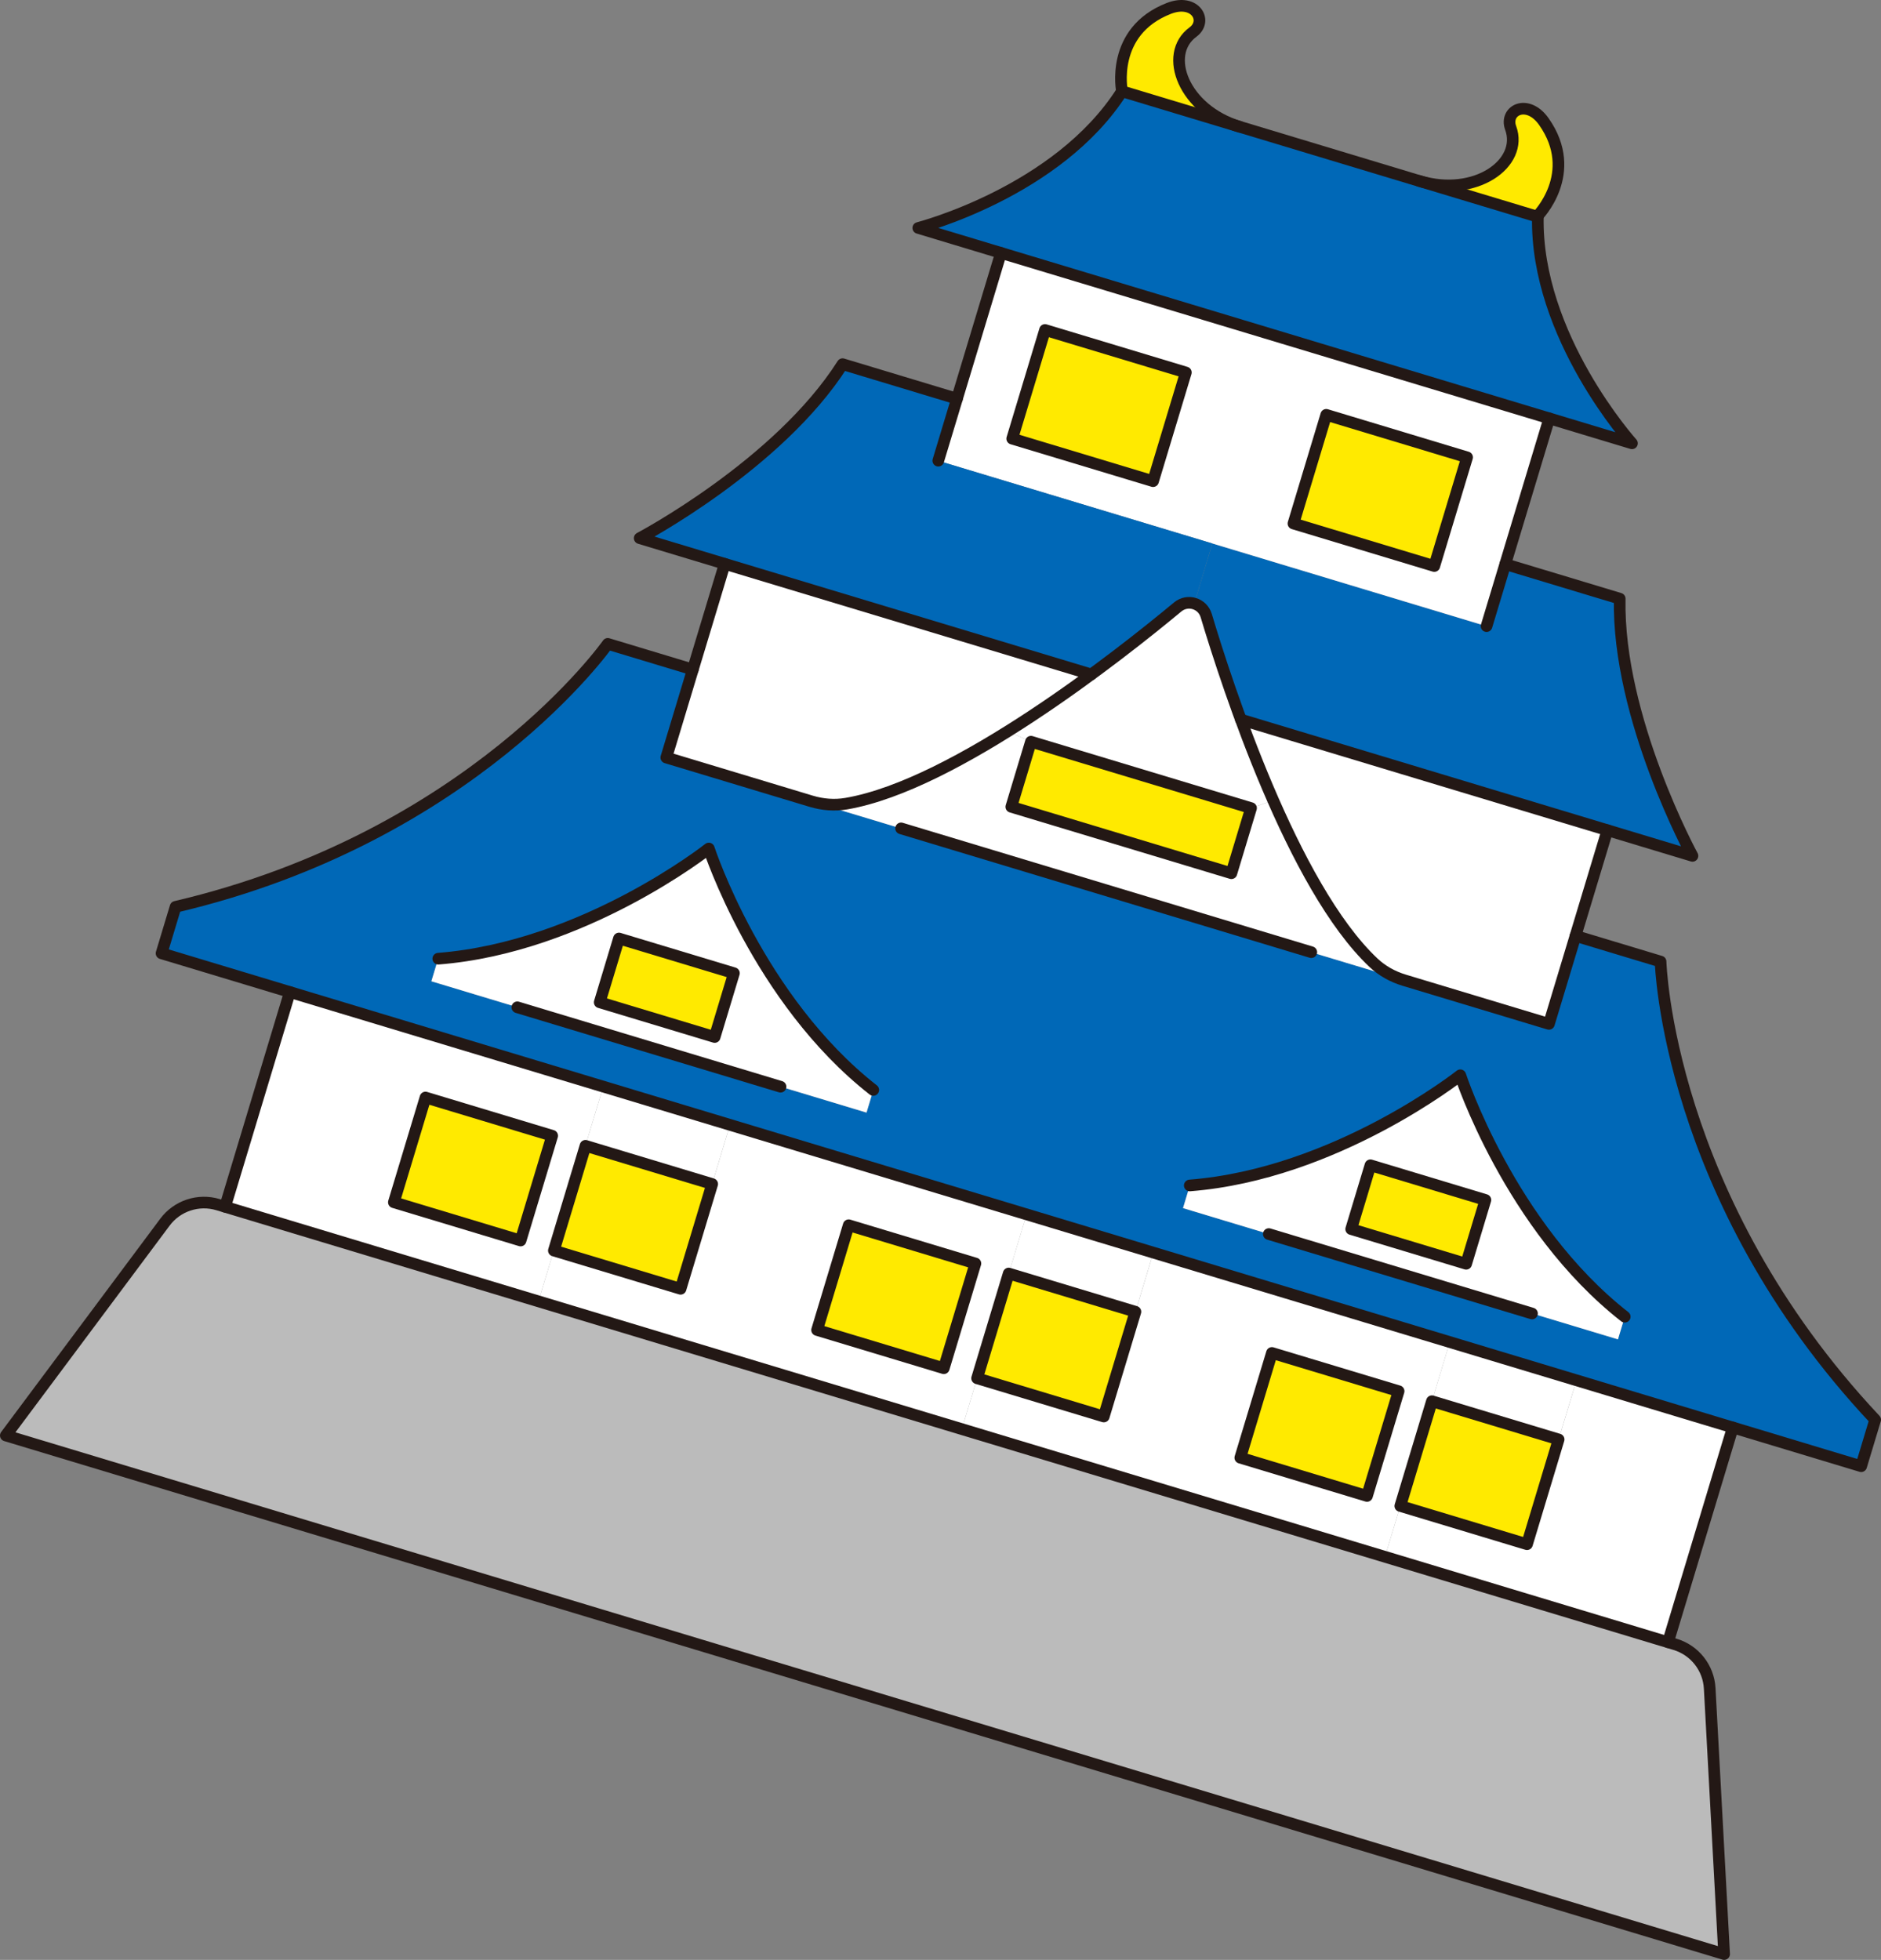
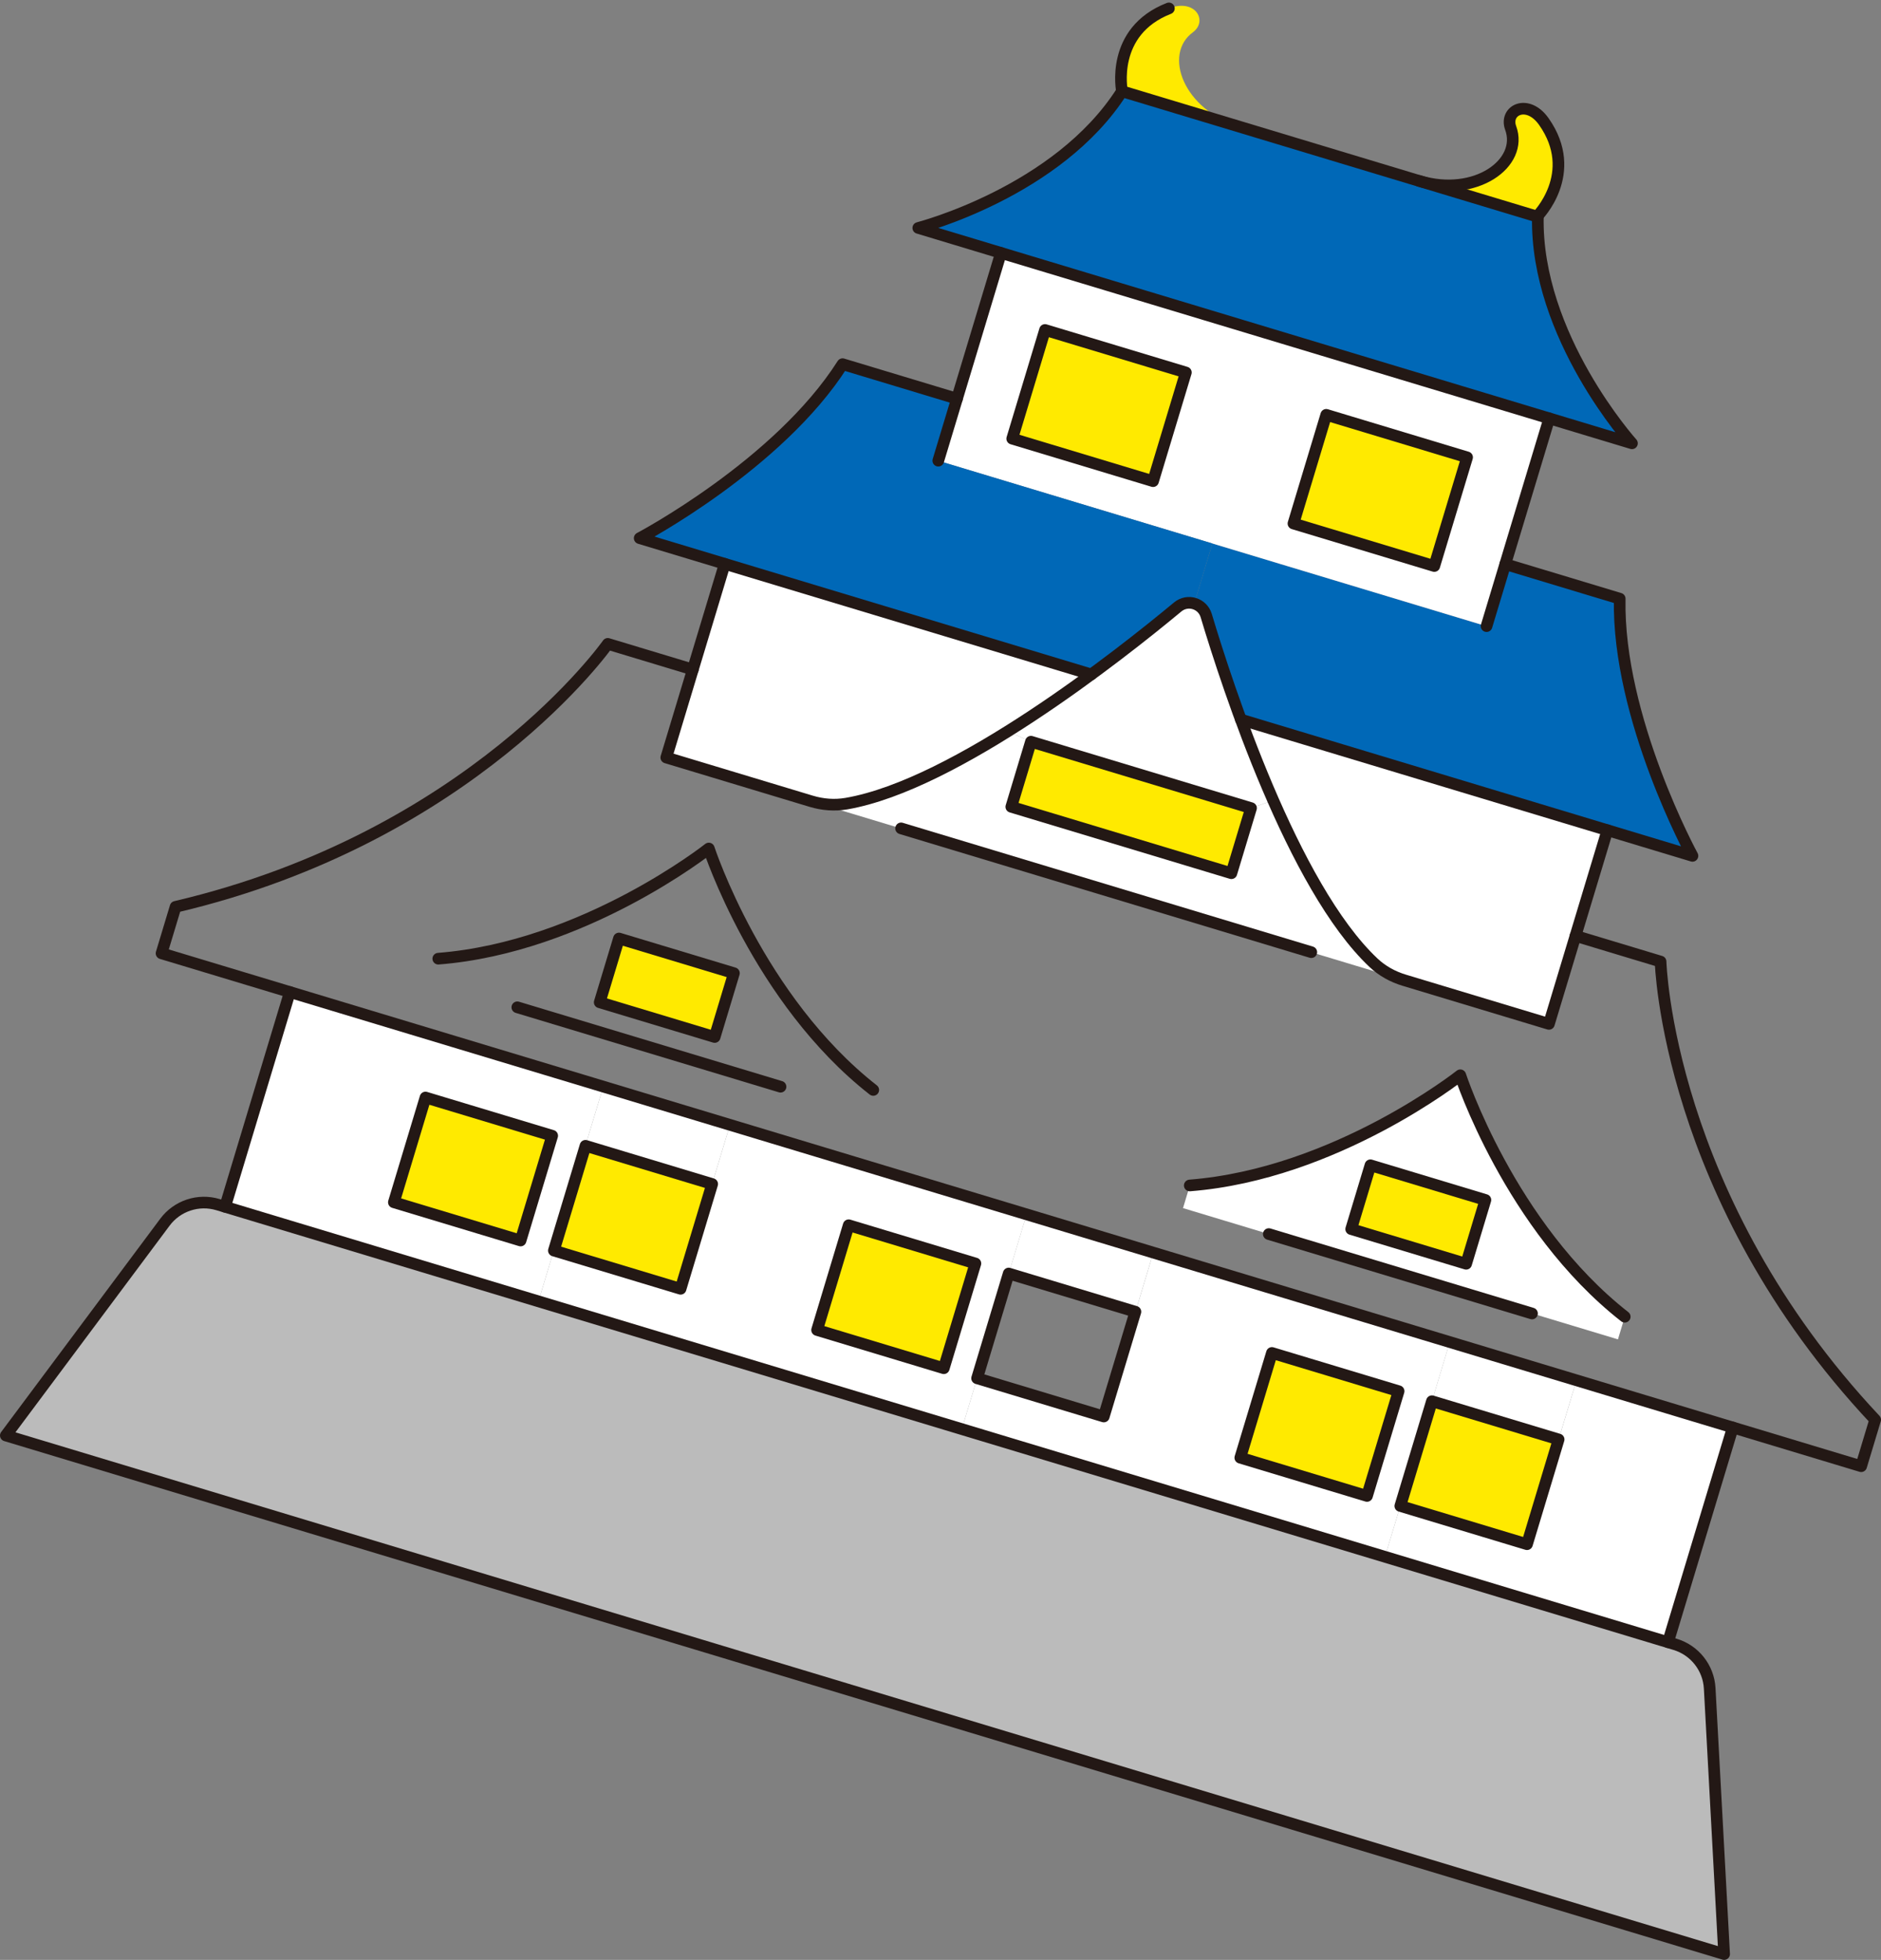
<svg xmlns="http://www.w3.org/2000/svg" id="b" viewBox="0 0 121.178 126.26">
  <rect x="0" y="0" width="121.178" height="126.26" fill="#808080" stroke="none" />
  <defs>
    <style>.d{fill:#0068b7;}.e{fill:#ffea00;}.f{fill:#fff;}.g{fill:#bbb;}.h{fill:none;stroke:#231815;stroke-linecap:round;stroke-linejoin:round;stroke-width:.75px;}</style>
  </defs>
  <g id="c">
    <path class="g" d="M110.144,108.774l.926,17.105L.377,92.475l10.251-13.747c.784-1.057,2.153-1.501,3.418-1.119l.453.137,20.189,6.093,27.274,8.231,27.261,8.227,18.231,5.502.466.141c1.265.382,2.147,1.505,2.224,2.836Z" />
-     <path class="d" d="M120.803,91.459l-.904,2.996-8.27-2.496-10.068-3.038-8.164-2.464-19.097-5.763-8.164-2.464-19.11-5.767-8.164-2.464-20.189-6.093-8.27-2.496.904-2.996c19.107-4.478,27.85-16.936,27.85-16.936l5.473,1.652-1.712,5.673,9.335,2.817,38.194,11.526,9.335,2.817,1.712-5.673,5.487,1.656s.392,15.215,13.82,29.511ZM104.232,86.284l.438-1.452c-7.415-5.812-10.59-15.561-10.59-15.561,0,0-8.038,6.365-17.43,7.105l-.438,1.452,28.02,8.456ZM55.823,71.676l.438-1.452c-7.428-5.816-10.603-15.565-10.603-15.565,0,0-8.025,6.369-17.43,7.105l-.438,1.452,28.033,8.46Z" />
    <polygon class="f" points="111.629 91.96 107.454 105.797 89.222 100.295 90.211 97.019 98.374 99.483 100.412 92.731 101.561 88.922 111.629 91.96" />
    <path class="f" d="M104.67,84.833l-.438,1.452-28.02-8.456.438-1.452c9.392-.74,17.43-7.105,17.43-7.105,0,0,3.175,9.749,10.59,15.561ZM94.454,81.416l1.242-4.115-7.404-2.234-1.242,4.115,7.404,2.234Z" />
    <rect class="e" x="91.785" y="90.611" width="7.053" height="8.527" transform="translate(-23.054 158.712) rotate(-73.208)" />
    <rect class="f" x="94.916" y="85.331" width="3.978" height="8.527" transform="translate(-16.866 156.483) rotate(-73.208)" />
    <path class="d" d="M109.038,55.143l-5.487-1.656-23.612-7.125c-1.003-2.744-1.768-5.169-2.234-6.704-.113-.397-.424-.666-.77-.77l1.169-3.875,17.659,5.329,1.206-3.995,7.378,2.226c-.154,7.684,4.691,16.571,4.691,16.571Z" />
    <path class="f" d="M101.497,60.293l-1.712,5.673-9.335-2.817c-.732-.221-1.417-.602-1.969-1.132-2.447-2.293-4.644-6.327-6.448-10.46-.777-1.76-1.479-3.527-2.094-5.194l23.612,7.125-2.054,6.805Z" />
    <path class="f" d="M90.211,97.019l-.989,3.276-27.261-8.227.989-3.276,8.164,2.464,2.038-6.752,1.149-3.809,19.097,5.763-1.149,3.809-2.038,6.752ZM88.067,96.372l2.038-6.752-8.164-2.464-2.038,6.752,8.164,2.464Z" />
    <rect class="e" x="89.224" y="74.374" width="4.298" height="7.734" transform="translate(-9.93 143.114) rotate(-73.208)" />
    <rect class="e" x="81.477" y="87.501" width="7.053" height="8.527" transform="translate(-27.406 146.632) rotate(-73.208)" />
    <path class="d" d="M105.129,28.565l-5.327-1.608-35.318-10.658-5.327-1.608s8.995-2.313,13.121-8.812l7.591,2.291,11.559,3.488,7.591,2.291.053.016c-.158,7.697,6.056,14.599,6.056,14.599Z" />
    <path class="f" d="M90.45,63.149l-38.194-11.526c.732.221,1.513.282,2.266.146,3.079-.524,6.835-2.427,10.402-4.664l1.494.683-1.266,4.195,14.17,4.276,1.266-4.195,1.446-.508c1.804,4.133,4.001,8.167,6.448,10.46.552.53,1.236.911,1.969,1.132Z" />
    <path class="f" d="M96.969,36.346l-1.206,3.995-17.659-5.329-17.659-5.329,1.206-3.995,2.833-9.389,35.318,10.658-2.833,9.389ZM92.4,36.464l2.114-7.005-9.069-2.737-2.114,7.005,9.069,2.737ZM74.288,30.999l2.114-7.005-9.082-2.741-2.114,7.005,9.082,2.741Z" />
    <rect class="e" x="85.264" y="26.857" width="7.317" height="9.473" transform="translate(32.986 107.596) rotate(-73.208)" />
    <path class="e" d="M99.456,7.833c2.349,3.339-.436,6.116-.436,6.116l-7.591-2.291c3.622,1.093,6.722-1.139,5.896-3.408-.42-1.159,1.085-1.91,2.131-.418Z" />
-     <rect class="e" x="64.524" y="82.385" width="7.053" height="8.527" transform="translate(-34.563 126.764) rotate(-73.208)" />
    <rect class="f" x="67.655" y="77.104" width="3.978" height="8.527" transform="translate(-28.375 124.535) rotate(-73.208)" />
    <path class="f" d="M79.939,46.362c.616,1.668,1.317,3.434,2.094,5.194l-1.446.508-14.17-4.276-1.494-.683c1.894-1.172,3.715-2.439,5.374-3.653,2.353-1.731,4.332-3.328,5.57-4.349.314-.269.721-.32,1.068-.215s.658.373.77.77c.467,1.536,1.231,3.961,2.234,6.704Z" />
    <rect class="e" x="70.678" y="44.624" width="4.382" height="14.801" transform="translate(2.011 106.756) rotate(-73.208)" />
    <path class="f" d="M62.95,88.793l-.989,3.276-27.274-8.231.989-3.276,8.164,2.464,2.038-6.752,1.149-3.809,19.11,5.767-1.149,3.809-2.038,6.752ZM60.806,88.146l2.038-6.752-8.164-2.464-2.038,6.752,8.164,2.464Z" />
    <path class="d" d="M78.104,35.013l-1.169,3.875c-.346-.104-.754-.053-1.068.215-1.238,1.021-3.217,2.618-5.57,4.349l-23.612-7.125-5.473-1.652s8.939-4.727,13.061-11.213l7.378,2.226-1.206,3.995,17.659,5.329Z" />
    <rect class="e" x="54.217" y="79.274" width="7.053" height="8.527" transform="translate(-38.915 114.684) rotate(-73.208)" />
    <rect class="e" x="67.145" y="21.382" width="7.317" height="9.487" transform="translate(25.337 86.363) rotate(-73.208)" />
    <path class="f" d="M46.686,36.327l23.612,7.125c-1.659,1.214-3.48,2.481-5.374,3.653-3.566,2.237-7.323,4.14-10.402,4.664-.753.136-1.534.075-2.266-.146l-9.335-2.817,1.712-5.673,2.054-6.805Z" />
    <path class="e" d="M79.869,8.171l-7.591-2.291s-.784-3.855,3.02-5.337c1.697-.665,2.536.794,1.558,1.531-1.957,1.429-.609,5.003,3.013,6.097Z" />
-     <path class="f" d="M56.261,70.224l-.438,1.452-28.033-8.46.438-1.452c9.405-.736,17.43-7.105,17.43-7.105,0,0,3.175,9.749,10.603,15.565ZM46.046,66.807l1.242-4.115-7.418-2.238-1.242,4.115,7.418,2.238Z" />
    <rect class="e" x="37.251" y="74.154" width="7.053" height="8.527" transform="translate(-46.078 94.801) rotate(-73.208)" />
    <rect class="f" x="40.381" y="68.874" width="3.978" height="8.527" transform="translate(-39.889 92.571) rotate(-73.208)" />
    <rect class="e" x="40.809" y="59.756" width="4.298" height="7.748" transform="translate(-30.37 86.374) rotate(-73.208)" />
    <path class="f" d="M35.676,80.562l-.989,3.276-20.189-6.093,4.176-13.837,20.189,6.093-1.149,3.809-2.038,6.752ZM33.532,79.915l2.038-6.752-8.164-2.464-2.038,6.752,8.164,2.464Z" />
    <rect class="e" x="26.943" y="71.044" width="7.053" height="8.527" transform="translate(-50.43 82.721) rotate(-73.208)" />
    <path class="h" d="M99.072,13.965c-.154,7.695,6.063,14.595,6.063,14.595l-45.977-13.875s8.996-2.31,13.124-8.805l26.791,8.085Z" />
    <path class="h" d="M79.939,46.357l29.093,8.78s-4.842-8.874-4.687-16.569l-7.372-2.225" />
    <path class="h" d="M70.303,43.449l-29.093-8.779s8.943-4.714,13.07-11.21l7.372,2.225" />
    <path class="h" d="M44.636,43.133l-5.481-1.654s-8.747,12.46-27.845,16.942l-.903,2.994,109.493,33.042.903-2.994c-13.431-14.299-13.825-29.517-13.825-29.517l-5.481-1.654" />
    <line class="h" x1="64.486" y1="16.294" x2="60.447" y2="29.678" />
    <line class="h" x1="99.807" y1="26.953" x2="95.767" y2="40.337" />
    <path class="h" d="M103.552,53.483l-3.766,12.478-9.329-2.815c-.737-.223-1.418-.599-1.978-1.128-5.191-4.9-9.384-17.728-10.772-22.36-.238-.794-1.201-1.085-1.839-.555-3.719,3.091-14.308,11.459-21.343,12.669-.759.131-1.534.068-2.272-.155l-9.329-2.815,3.766-12.478" />
    <path class="h" d="M111.072,125.885l-.93-17.118c-.072-1.319-.962-2.452-2.227-2.834L14.048,77.607c-1.264-.382-2.632.069-3.422,1.128L.375,92.478l110.697,33.407Z" />
    <line class="h" x1="18.675" y1="63.91" x2="14.501" y2="77.743" />
    <line class="h" x1="111.63" y1="91.961" x2="107.456" y2="105.794" />
    <rect class="h" x="66.063" y="22.471" width="9.478" height="7.314" transform="translate(10.568 -19.341) rotate(16.792)" />
    <rect class="h" x="84.18" y="27.938" width="9.478" height="7.314" transform="translate(12.92 -24.342) rotate(16.792)" />
-     <path class="h" d="M72.282,5.881s-.788-3.858,3.02-5.34c1.696-.657,2.535.802,1.549,1.527-1.954,1.437-.599,5.011,3.018,6.102" />
+     <path class="h" d="M72.282,5.881s-.788-3.858,3.02-5.34" />
    <path class="h" d="M99.018,13.949s2.791-2.778.438-6.119c-1.05-1.486-2.555-.735-2.135.415.833,2.278-2.273,4.506-5.89,3.414" />
    <rect class="h" x="65.467" y="49.828" width="14.81" height="4.382" transform="translate(18.136 -18.835) rotate(16.792)" />
    <line class="h" x1="58.05" y1="53.366" x2="84.476" y2="61.341" />
    <rect class="h" x="39.089" y="61.486" width="7.736" height="4.294" transform="translate(20.216 -9.697) rotate(16.792)" />
    <path class="h" d="M56.257,70.217c-7.419-5.809-10.593-15.554-10.593-15.554,0,0-8.035,6.363-17.429,7.098" />
    <line class="h" x1="33.327" y1="64.892" x2="50.283" y2="70.009" />
    <rect class="h" x="87.501" y="76.096" width="7.736" height="4.294" transform="translate(26.501 -23.061) rotate(16.792)" />
    <path class="h" d="M104.669,84.826c-7.419-5.809-10.593-15.554-10.593-15.554,0,0-8.035,6.363-17.429,7.098" />
    <line class="h" x1="81.739" y1="79.501" x2="98.695" y2="84.618" />
    <rect class="h" x="26.21" y="71.785" width="8.526" height="7.05" transform="translate(23.057 -5.592) rotate(16.792)" />
    <rect class="h" x="36.518" y="74.896" width="8.526" height="7.05" transform="translate(24.395 -8.438) rotate(16.792)" />
    <rect class="h" x="53.475" y="80.013" width="8.526" height="7.05" transform="translate(26.596 -13.118) rotate(16.792)" />
    <rect class="h" x="63.782" y="83.124" width="8.526" height="7.05" transform="translate(27.935 -15.964) rotate(16.792)" />
    <rect class="h" x="80.739" y="88.241" width="8.526" height="7.05" transform="translate(30.136 -20.644) rotate(16.792)" />
    <rect class="h" x="91.047" y="91.351" width="8.526" height="7.05" transform="translate(31.474 -23.49) rotate(16.792)" />
  </g>
</svg>